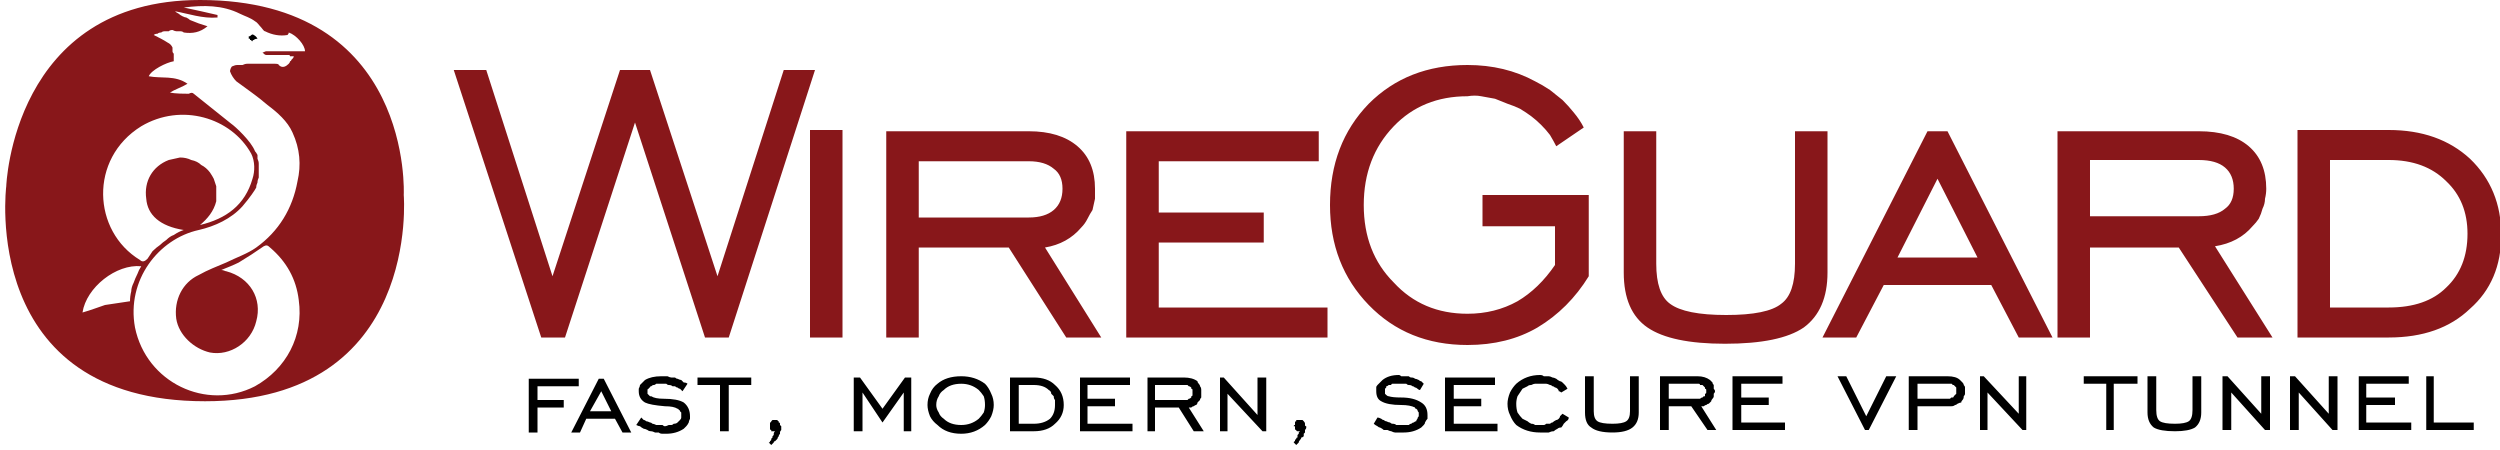
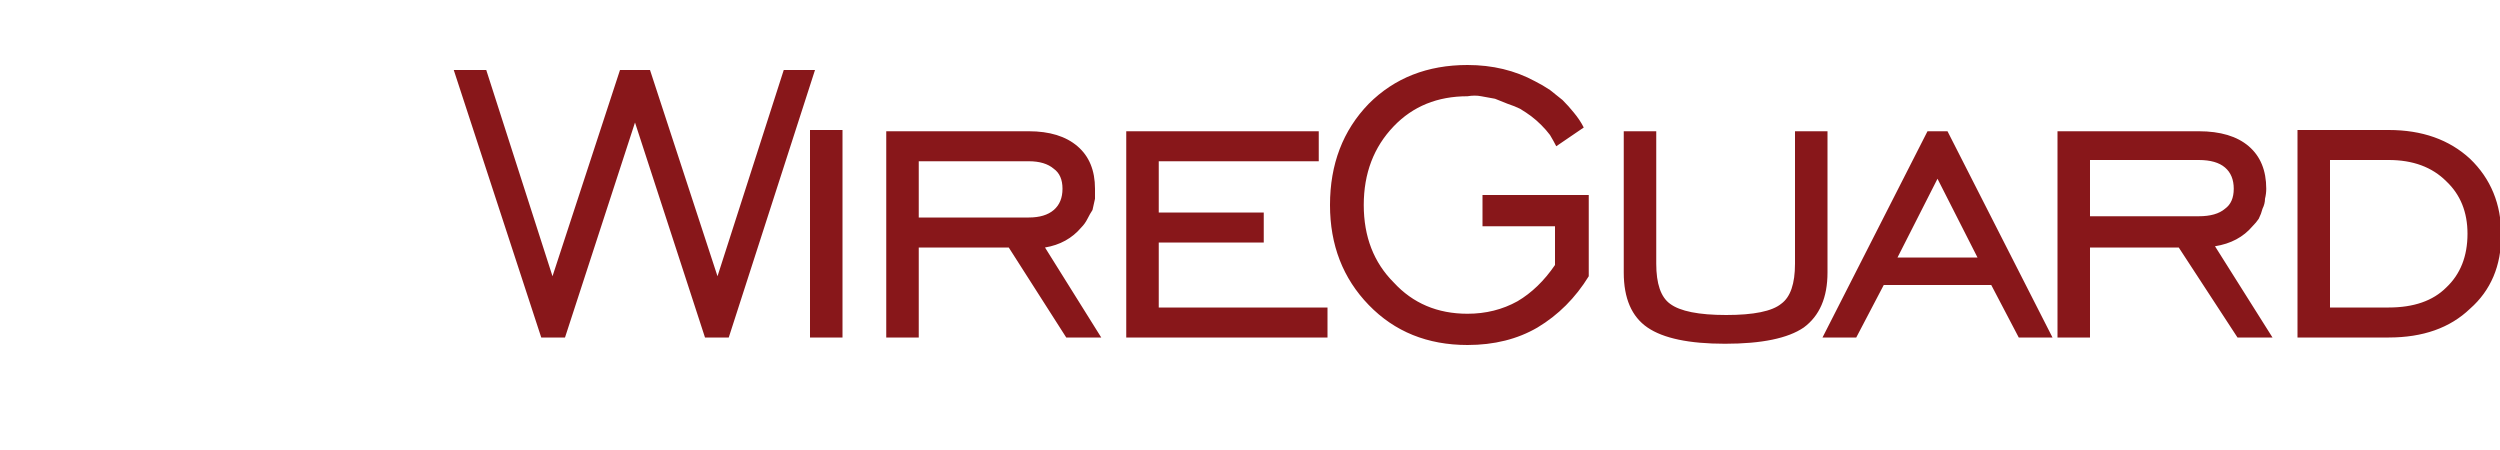
<svg xmlns="http://www.w3.org/2000/svg" version="1.2" viewBox="0 0 200 36" width="200" height="36">
  <title>wireguard_@hostaddon</title>
  <style>
		.s0 { fill: #88171a } 
		.s1 { fill: #000000 } 
	</style>
  <g>
    <path class="s0" d="m43.3 27l-7-21.4h2.6l5.3 16.5 5.4-16.5h2.4l5.4 16.5 5.3-16.5h2.5l-6.9 21.4h-1.9l-5.6-17.2-5.6 17.2c0 0-1.9 0-1.9 0zm21.5 0v-16.6h2.6v16.6zm8.7-7.2v7.2h-2.6v-16.5h11.4q2.5 0 3.9 1.2 1.4 1.2 1.4 3.4 0 0.4 0 0.8-0.1 0.5-0.2 0.9-0.2 0.3-0.4 0.7-0.2 0.4-0.5 0.7-1.1 1.3-2.9 1.6l4.5 7.2h-2.8l-4.6-7.2c0 0-7.2 0-7.2 0zm0-2.4h8.8q1.3 0 2-0.6 0.7-0.6 0.7-1.7 0-1.1-0.7-1.6-0.7-0.6-2-0.6h-8.8c0 0 0 4.5 0 4.5zm16.6 9.6v-16.5h15.4v2.4h-12.8v4.1h8.4v2.4h-8.4v5.2h13.5v2.4c0 0-16.1 0-16.1 0zm34.3-5.8v-3.1h-5.8v-2.5h8.5v6.5q-1.6 2.6-4.1 4.1-2.4 1.4-5.6 1.4-4.8 0-7.9-3.2-3.1-3.2-3.1-8 0-4.9 3.1-8.1 3.1-3.1 7.9-3.1 3 0 5.4 1.3 0.6 0.3 1.2 0.7 0.5 0.4 1 0.8 0.5 0.5 0.9 1 0.5 0.6 0.8 1.2l-2.2 1.5q-0.2-0.4-0.5-0.9-0.3-0.4-0.7-0.8-0.4-0.4-0.8-0.7-0.4-0.3-0.9-0.6-0.4-0.2-1-0.4-0.5-0.2-1-0.4-0.5-0.1-1.1-0.2-0.5-0.1-1.1 0-3.6 0-5.9 2.4-2.4 2.5-2.4 6.3 0 3.8 2.4 6.2 2.3 2.5 5.9 2.5 2.2 0 4-1 1.7-1 3-2.9zm5.5-10.7h2.6v10.6q0 2.4 1.1 3.2 1.2 0.9 4.5 0.9 3.3 0 4.4-0.9 1.1-0.8 1.1-3.2v-10.6h2.6v11.3q0 3-1.9 4.4-1.9 1.3-6.3 1.3-4.3 0-6.2-1.3-1.9-1.3-1.9-4.4c0 0 0-11.3 0-11.3zm15.9 16.5l8.4-16.5h1.6l8.4 16.5h-2.7l-2.2-4.2h-8.6l-2.2 4.2zm6-6.4h6.4l-3.2-6.3zm15.4-0.8v7.2h-2.6v-16.5h11.3q2.6 0 4 1.2 1.4 1.2 1.4 3.4 0 0.4-0.1 0.8 0 0.4-0.2 0.8-0.1 0.4-0.3 0.8-0.2 0.3-0.5 0.6-1.1 1.3-3 1.6l4.6 7.3h-2.8l-4.7-7.2c0 0-7.1 0-7.1 0zm0-2.5h8.7q1.4 0 2.1-0.6 0.7-0.5 0.7-1.6 0-1.1-0.7-1.7-0.7-0.6-2.1-0.6h-8.7c0 0 0 4.5 0 4.5zm23.9-6.9q4 0 6.5 2.3 2.5 2.4 2.5 6.1 0 3.7-2.5 5.9-2.4 2.3-6.5 2.3h-7.3v-16.6c0 0 7.3 0 7.3 0zm0 2.4h-4.7v11.8h4.7q3 0 4.6-1.6 1.7-1.6 1.7-4.3 0-2.6-1.7-4.2-1.7-1.7-4.6-1.7z" />
-     <path class="s1" d="m43 32.6v2h-0.7v-4.3h4v0.6h-3.3v1.1h2.1v0.6c0 0-2.1 0-2.1 0zm2.7 2l2.2-4.3h0.4l2.2 4.3h-0.7l-0.6-1.1h-2.3l-0.5 1.1c0 0-0.7 0-0.7 0zm1.5-1.7h1.7l-0.8-1.6zm3.7 1.1l0.4-0.6q0.1 0.1 0.2 0.2 0.1 0 0.2 0.1 0.1 0 0.3 0.1 0.1 0 0.2 0.1 0.1 0 0.3 0.1 0.1 0 0.2 0 0.1 0 0.3 0 0.1 0.1 0.2 0.1 0.1 0 0.3-0.1 0.1 0 0.2 0 0.1 0 0.2-0.1 0.2 0 0.3-0.1 0 0 0.1-0.1 0.1-0.1 0.1-0.1 0.1-0.1 0.1-0.2 0-0.1 0-0.2 0-0.1 0-0.2 0 0-0.1-0.1 0-0.1-0.1-0.1 0-0.1-0.1-0.1-0.3-0.2-1-0.2-1.2-0.1-1.6-0.3-0.5-0.3-0.5-0.9 0-0.1 0-0.2 0.1-0.2 0.1-0.3 0.1-0.1 0.2-0.2 0.1-0.1 0.2-0.2 0.5-0.3 1.3-0.3 0.1 0 0.3 0 0.1 0 0.2 0 0.2 0.1 0.3 0.1 0.1 0 0.3 0 0.1 0.1 0.2 0.1 0.2 0.1 0.3 0.1 0.1 0.1 0.2 0.2 0.2 0 0.3 0.1l-0.4 0.6q-0.1-0.1-0.2-0.2-0.1 0-0.2-0.1-0.1 0-0.2-0.1-0.1 0-0.2 0-0.1-0.1-0.3-0.1-0.1 0-0.2-0.1-0.1 0-0.2 0-0.1 0-0.2 0-0.1 0-0.2 0-0.1 0-0.2 0-0.1 0.1-0.2 0.1-0.1 0-0.2 0.1-0.1 0-0.1 0.1-0.1 0-0.1 0.1-0.1 0-0.1 0.1 0 0.1 0 0.1 0 0.1 0 0.2 0 0 0.1 0.1 0 0 0.1 0.1 0 0 0.1 0 0.3 0.2 1 0.2 1.1 0 1.6 0.3 0.5 0.4 0.5 1.1 0 0.1 0 0.2-0.1 0.2-0.1 0.3-0.1 0.2-0.2 0.3-0.1 0.1-0.2 0.2-0.6 0.4-1.4 0.4-0.2 0-0.3 0-0.2 0-0.3-0.1-0.2 0-0.3 0-0.2-0.1-0.3-0.1-0.2 0-0.3-0.1-0.2-0.1-0.3-0.1-0.2-0.1-0.3-0.2-0.1 0-0.3-0.1zm6.7 0.5v-3.7h-1.8v-0.6h4.3v0.6h-1.8v3.7c0 0-0.7 0-0.7 0zm3.9 0.9q0.1 0 0.1-0.1 0 0 0.1-0.1 0-0.1 0-0.1 0.1-0.1 0.1-0.1 0-0.1 0-0.1 0.1-0.1 0.1-0.1 0-0.1 0-0.1 0-0.1 0.1-0.2h-0.1q0 0-0.1 0 0 0 0 0-0.1 0-0.1 0 0-0.1 0-0.1-0.1 0-0.1-0.1 0 0 0 0 0-0.1 0-0.1 0-0.1 0-0.1 0-0.1 0-0.1 0-0.1 0-0.1 0-0.1 0-0.1 0.1 0 0.1-0.1 0 0 0 0 0.1-0.1 0.1-0.1 0.1 0 0.1 0 0.1 0 0.1 0 0 0 0.1 0 0 0 0.1 0 0 0.1 0.1 0.1 0 0 0 0.1 0.1 0 0.1 0.1 0 0 0 0.1 0.1 0.1 0.1 0.1 0 0.1 0 0.2 0 0.1 0 0.1-0.1 0.1-0.1 0.2 0 0.1 0 0.1-0.1 0.1-0.1 0.2-0.1 0.1-0.1 0.2-0.1 0.1-0.2 0.2-0.1 0-0.1 0.1-0.1 0.1-0.2 0.2zm6.8-0.9v-4.3h0.5l1.8 2.5 1.8-2.5h0.5v4.3h-0.6v-3.1l-1.7 2.4-1.6-2.4v3.1c0 0-0.7 0-0.7 0zm8.6 0.2q-1.2 0-1.9-0.7-0.4-0.3-0.6-0.7-0.2-0.5-0.2-0.9 0-0.5 0.2-0.9 0.2-0.5 0.6-0.8 0.7-0.6 1.9-0.6 1.1 0 1.9 0.6 0.3 0.3 0.5 0.8 0.2 0.4 0.2 0.9 0 0.4-0.2 0.9-0.2 0.4-0.5 0.7-0.8 0.7-1.9 0.7zm0-0.7q0.8 0 1.4-0.5 0.2-0.2 0.4-0.5 0.1-0.3 0.1-0.6 0-0.4-0.1-0.7-0.2-0.3-0.4-0.5-0.6-0.5-1.4-0.5-0.9 0-1.4 0.5-0.3 0.2-0.4 0.5-0.2 0.3-0.2 0.7 0 0.3 0.2 0.6 0.1 0.3 0.4 0.5 0.5 0.5 1.4 0.5zm5.8-3.8q1.1 0 1.7 0.6 0.7 0.6 0.7 1.6 0 0.9-0.7 1.5-0.6 0.6-1.7 0.6h-1.9v-4.3c0 0 1.9 0 1.9 0zm0 0.6h-1.2v3.1h1.2q0.8 0 1.3-0.4 0.4-0.4 0.4-1.1 0-0.2 0-0.4-0.1-0.1-0.1-0.3-0.1-0.1-0.2-0.2 0-0.2-0.2-0.3-0.4-0.4-1.2-0.4zm3.7 3.7v-4.3h4v0.6h-3.4v1.1h2.2v0.6h-2.2v1.4h3.6v0.6c0 0-4.2 0-4.2 0zm6-1.9v1.9h-0.6v-4.3h2.9q0.7 0 1.1 0.3 0 0.1 0.1 0.2 0.1 0.1 0.1 0.2 0.1 0.1 0.1 0.3 0 0.1 0 0.2 0 0.1 0 0.2 0 0.1 0 0.2-0.1 0.1-0.1 0.2-0.1 0.1-0.2 0.2 0 0.1-0.1 0.2-0.1 0-0.2 0.1-0.1 0-0.2 0.1-0.1 0-0.2 0l1.2 1.9h-0.8l-1.2-1.9c0 0-1.9 0-1.9 0zm0-0.6h2.3q0.1 0 0.2 0 0 0 0.1 0 0.1-0.1 0.1-0.1 0.1 0 0.2-0.1 0 0 0-0.1 0.1 0 0.1-0.1 0 0 0-0.1 0 0 0-0.1 0-0.1 0-0.1 0-0.1 0-0.1 0-0.1-0.1-0.1 0-0.1 0-0.1-0.1-0.1-0.2-0.1 0 0-0.1-0.1-0.1 0-0.1 0-0.1 0-0.2 0h-2.3c0 0 0 1.2 0 1.2zm5.2 2.5v-4.3h0.3l2.7 3v-3h0.7v4.3h-0.3l-2.8-3v3c0 0-0.6 0-0.6 0zm5.9 0.9q0-0.1 0.1-0.1 0-0.1 0-0.1 0.1-0.1 0.1-0.1 0-0.1 0.1-0.1 0-0.1 0-0.2 0 0 0.1-0.1 0 0 0-0.1 0 0 0.1-0.1h-0.1q0 0-0.1 0 0 0 0 0-0.1 0-0.1-0.1 0 0 0 0-0.1 0-0.1-0.1 0 0 0-0.1 0 0 0-0.1-0.1 0-0.1 0 0-0.1 0.1-0.1 0-0.1 0-0.1 0-0.1 0-0.1 0-0.1 0.1-0.1 0 0 0-0.1 0.1 0 0.1 0 0.1 0 0.1 0 0 0 0.1 0 0 0 0.1 0 0 0 0.1 0 0 0 0.1 0.1 0 0 0 0 0.1 0.1 0.1 0.2 0 0 0 0.1 0 0.1 0.1 0.1 0 0.1 0 0.1 0 0.1-0.1 0.2 0 0.1 0 0.2 0 0-0.1 0.1 0 0.1 0 0.2-0.1 0.1-0.2 0.1 0 0.1-0.1 0.2-0.1 0.1-0.1 0.2-0.1 0.1-0.2 0.2zm6.4-1.5l0.3-0.5q0.1 0 0.3 0.1 0.1 0.1 0.2 0.1 0.1 0.1 0.2 0.1 0.2 0.1 0.3 0.1 0.1 0.1 0.2 0.1 0.2 0 0.3 0.1 0.1 0 0.2 0 0.2 0 0.3 0 0.1 0 0.2 0 0.2 0 0.3 0 0.1-0.1 0.2-0.1 0.1-0.1 0.2-0.1 0.1-0.1 0.2-0.1 0-0.1 0.1-0.2 0-0.1 0.1-0.2 0 0 0-0.1 0-0.1 0-0.2-0.1-0.1-0.1-0.2 0 0-0.1-0.1-0.1 0-0.1-0.1-0.4-0.2-1.1-0.2-1.1 0-1.6-0.3-0.4-0.2-0.4-0.8 0-0.1 0-0.3 0-0.1 0.1-0.2 0.1-0.1 0.2-0.2 0.1-0.1 0.2-0.2 0.5-0.4 1.3-0.4 0.1 0 0.2 0.1 0.2 0 0.3 0 0.1 0 0.3 0 0.1 0.1 0.2 0.1 0.2 0 0.3 0.1 0.1 0 0.3 0.1 0.1 0.1 0.2 0.1 0.1 0.1 0.2 0.2l-0.3 0.5q-0.1 0-0.2-0.1-0.1-0.1-0.2-0.1-0.1-0.1-0.2-0.1-0.1-0.1-0.3-0.1-0.1 0-0.2-0.1-0.1 0-0.2 0-0.1 0-0.2 0-0.1 0-0.2 0-0.1 0-0.3 0-0.1 0-0.2 0-0.1 0-0.1 0.1-0.1 0-0.2 0-0.1 0.1-0.2 0.1 0 0.1 0 0.1-0.1 0.1-0.1 0.1 0 0.1 0 0.2 0 0.1 0 0.1 0 0.1 0 0.1 0.1 0.1 0.1 0.1 0.1 0.1 0.2 0.1 0.3 0.1 1 0.1 1 0 1.6 0.4 0.5 0.3 0.5 1 0 0.2 0 0.3-0.1 0.1-0.2 0.3 0 0.1-0.1 0.2-0.1 0.1-0.2 0.2-0.6 0.4-1.4 0.4-0.2 0-0.3 0-0.2 0-0.4 0-0.1 0-0.3-0.1-0.1 0-0.3-0.1-0.1 0-0.3 0-0.1-0.1-0.3-0.2-0.1 0-0.2-0.1-0.2-0.1-0.3-0.2zm5.7 0.6v-4.3h4v0.6h-3.3v1.1h2.2v0.6h-2.2v1.4h3.5v0.6c0 0-4.2 0-4.2 0zm9.9-1.1q0 0.2-0.2 0.3-0.1 0.1-0.2 0.2-0.1 0.2-0.2 0.3-0.2 0-0.3 0.1-0.2 0.1-0.3 0.2-0.2 0-0.4 0.1-0.2 0-0.3 0-0.2 0-0.4 0-1.1 0-1.9-0.6-0.3-0.3-0.5-0.8-0.2-0.4-0.2-0.9 0-0.4 0.2-0.9 0.2-0.4 0.5-0.7 0.8-0.7 1.9-0.7 0.2 0 0.3 0.1 0.2 0 0.4 0 0.1 0 0.3 0.1 0.1 0 0.3 0.1 0.1 0.1 0.3 0.2 0.1 0 0.2 0.1 0.1 0.1 0.2 0.2 0.1 0.1 0.2 0.3l-0.5 0.3q-0.1-0.1-0.2-0.1 0-0.1-0.1-0.2-0.1-0.1-0.2-0.1-0.1-0.1-0.2-0.1-0.1-0.1-0.2-0.1-0.2-0.1-0.3-0.1-0.1 0-0.2 0-0.2 0-0.3 0-0.2 0-0.4 0-0.1 0-0.3 0.1-0.2 0-0.3 0.1-0.2 0.1-0.4 0.2-0.2 0.3-0.4 0.6-0.1 0.3-0.1 0.6 0 0.4 0.1 0.7 0.2 0.3 0.4 0.5 0.2 0.1 0.4 0.2 0.1 0.1 0.3 0.2 0.2 0 0.3 0.1 0.2 0 0.4 0 0.1 0 0.3 0 0.1 0 0.2-0.1 0.2 0 0.3 0 0.1-0.1 0.2-0.1 0.1-0.1 0.3-0.2 0.1 0 0.2-0.1 0.1-0.1 0.1-0.2 0.1-0.1 0.2-0.2zm1.3-3.3h0.7v2.8q0 0.6 0.3 0.8 0.3 0.2 1.2 0.2 0.8 0 1.1-0.2 0.3-0.2 0.3-0.8v-2.8h0.7v2.9q0 0.8-0.5 1.2-0.5 0.4-1.6 0.4-1.2 0-1.7-0.4-0.5-0.3-0.5-1.2c0 0 0-2.9 0-2.9zm6.7 2.4v1.9h-0.7v-4.3h3q0.6 0 1 0.3 0.1 0.1 0.2 0.2 0 0.1 0.1 0.2 0 0.1 0 0.3 0.1 0.1 0.1 0.2 0 0.1-0.1 0.2 0 0.1 0 0.2 0 0.1-0.1 0.2-0.1 0.1-0.1 0.2-0.1 0.1-0.2 0.2-0.1 0-0.2 0.1-0.1 0-0.2 0.1-0.1 0-0.2 0l1.2 1.9h-0.7l-1.3-1.9c0 0-1.8 0-1.8 0zm0-0.6h2.3q0 0 0.1 0 0.1 0 0.1 0 0.1-0.1 0.2-0.1 0 0 0.1-0.1 0 0 0.1 0 0-0.1 0-0.2 0.1 0 0.1-0.1 0 0 0-0.1 0-0.1 0-0.1 0-0.1-0.1-0.1 0-0.1 0-0.1-0.1-0.1-0.1-0.1-0.1-0.1-0.1-0.1-0.1 0-0.2 0 0-0.1-0.1-0.1-0.1 0-0.1 0h-2.3c0 0 0 1.2 0 1.2zm5.1 2.5v-4.3h4v0.6h-3.3v1.1h2.2v0.6h-2.2v1.4h3.5v0.6c0 0-4.2 0-4.2 0zm10.9 0h-0.3l-2.2-4.3h0.7l1.6 3.2 1.6-3.2h0.8zm3.9-1.9v1.9h-0.7v-4.3h3.1q0.7 0 1 0.3 0.1 0.1 0.2 0.2 0.1 0.1 0.1 0.2 0.1 0.1 0.1 0.2 0 0.1 0 0.3 0 0.1 0 0.2 0 0.1-0.1 0.2 0 0.2-0.1 0.3-0.1 0.1-0.1 0.2-0.1 0-0.3 0.1-0.1 0.1-0.2 0.1-0.1 0.1-0.3 0.1-0.1 0-0.2 0c0 0-2.5 0-2.5 0zm0-0.6h2.4q0.1 0 0.2 0 0 0 0.1-0.1 0.1 0 0.1 0 0.1 0 0.1-0.1 0.1-0.1 0.2-0.2 0-0.1 0-0.2 0-0.1 0-0.3-0.1-0.1-0.2-0.2 0 0-0.1 0 0-0.1-0.1-0.1-0.1 0-0.1 0-0.1 0-0.2 0h-2.4c0 0 0 1.2 0 1.2zm5 2.5v-4.3h0.3l2.8 3v-3h0.6v4.3h-0.3l-2.8-3v3c0 0-0.6 0-0.6 0zm10.1 0v-3.7h-1.8v-0.6h4.3v0.6h-1.9v3.7c0 0-0.6 0-0.6 0zm3.3-4.3h0.7v2.7q0 0.7 0.3 0.9 0.3 0.2 1.2 0.2 0.8 0 1.1-0.2 0.3-0.2 0.3-0.9v-2.7h0.7v2.9q0 0.8-0.5 1.2-0.5 0.3-1.6 0.3-1.2 0-1.7-0.3-0.5-0.4-0.5-1.2c0 0 0-2.9 0-2.9zm6 4.3v-4.3h0.4l2.7 3v-3h0.7v4.3h-0.4l-2.7-3v3c0 0-0.7 0-0.7 0zm5.4 0v-4.3h0.4l2.7 3v-3h0.7v4.3h-0.4l-2.7-3v3c0 0-0.7 0-0.7 0zm5.5 0v-4.3h4v0.6h-3.4v1.1h2.3v0.6h-2.3v1.4h3.6v0.6c0 0-4.2 0-4.2 0zm5.4 0v-4.3h0.6v3.7h3.2v0.6c0 0-3.8 0-3.8 0z" />
-     <path class="s0" d="m32.3 15.6c0 0 0.8-15.6-16.3-15.6-15 0-15.5 14.9-15.5 14.9 0 0-2.2 17.2 15.9 17.2 17.3 0 15.9-16.5 15.9-16.5zm-21-5.5c3.2-1.9 7.2-0.7 8.8 2.2 0.3 0.6 0.3 1.4 0.1 2-0.6 2.1-2.1 3.2-4.2 3.7 0.6-0.5 1.1-1.1 1.3-1.9q0-0.3 0-0.6 0-0.3 0-0.6-0.1-0.3-0.2-0.6-0.1-0.2-0.3-0.5-0.3-0.4-0.7-0.6-0.3-0.3-0.8-0.4-0.4-0.2-0.9-0.2-0.5 0.1-0.9 0.2c-1.3 0.5-2 1.7-1.8 3.1 0.1 1.3 1.1 2.2 3 2.5-0.3 0.1-0.5 0.2-0.8 0.4q-0.3 0.1-0.6 0.4-0.3 0.2-0.5 0.4-0.3 0.2-0.6 0.5-0.2 0.3-0.4 0.6c-0.2 0.2-0.4 0.3-0.6 0.1-3.8-2.3-4.1-8.1 0.1-10.7zm-2.9 14.3c-0.6 0.2-1.1 0.4-1.8 0.6 0.3-2 2.7-3.9 4.7-3.7q-0.2 0.3-0.3 0.6-0.2 0.4-0.3 0.7-0.2 0.4-0.2 0.7-0.1 0.4-0.1 0.8c-0.7 0.1-1.3 0.2-2 0.3zm12.9-20q0.9 0 1.8 0 0.1 0 0.1 0.1 0.1 0 0.1 0 0.1 0 0.1 0 0.1 0 0.1 0 0 0.1-0.1 0.2 0 0-0.1 0.1 0 0.1-0.1 0.1 0 0.1-0.1 0.2c-0.2 0.2-0.5 0.4-0.8 0.1 0-0.1-0.2-0.1-0.4-0.1q-0.8 0-1.7 0-0.2 0-0.4 0-0.2 0-0.4 0.1-0.2 0-0.4 0-0.2 0-0.4 0.1c-0.1 0-0.2 0.3-0.2 0.4 0.1 0.3 0.3 0.6 0.5 0.8 0.8 0.6 1.7 1.2 2.5 1.9 0.8 0.6 1.6 1.3 2 2.2 0.6 1.3 0.7 2.6 0.4 3.9-0.4 2.2-1.5 4-3.3 5.3-0.7 0.5-1.6 0.8-2.4 1.2-0.7 0.3-1.5 0.6-2.2 1-1.3 0.6-2 2-1.8 3.5 0.2 1.3 1.4 2.4 2.7 2.7 1.6 0.3 3.3-0.8 3.7-2.5 0.5-1.8-0.5-3.5-2.4-4-0.1 0-0.2-0.1-0.4-0.1 0.5-0.2 1-0.4 1.4-0.6q1-0.6 2-1.3c0.2-0.1 0.3-0.1 0.5 0.1q2 1.7 2.3 4.2c0.4 2.9-1 5.5-3.5 6.9-3.9 2-8.7-0.3-9.6-4.7-0.7-3.8 1.9-7.1 5.1-7.8 1.3-0.3 2.6-0.9 3.5-1.9 0.6-0.7 1-1.3 1.1-1.5q0-0.2 0.1-0.4 0-0.2 0.1-0.4 0-0.2 0-0.4 0-0.2 0-0.4 0-0.2 0-0.3 0-0.2-0.1-0.4 0-0.1 0-0.3-0.1-0.2-0.2-0.3c-0.3-0.8-1.6-2-1.9-2.2l-3-2.4c-0.1-0.1-0.2-0.1-0.4 0-0.3 0-1.1 0-1.5-0.1 0.3-0.2 1.1-0.5 1.4-0.7-1-0.7-2.1-0.4-3.1-0.6 0.2-0.5 1.4-1.1 2-1.2q0-0.2 0-0.3 0-0.1 0-0.3-0.1-0.1-0.1-0.2 0-0.2 0-0.3c-0.1-0.2-0.2-0.3-0.4-0.4-0.3-0.2-0.7-0.4-1.1-0.6q0.1-0.1 0.3-0.1 0.1-0.1 0.3-0.1 0.1-0.1 0.3-0.1 0.1 0 0.3 0 0.1-0.1 0.3-0.1 0.2 0.1 0.3 0.1 0.2 0 0.3 0 0.2 0 0.3 0.1c0.7 0.1 1.3 0 1.9-0.5q-0.7-0.2-1.4-0.5-0.1-0.1-0.3-0.2-0.1 0-0.3-0.1-0.2-0.1-0.3-0.2-0.2-0.1-0.3-0.2c1.1 0.2 2.2 0.6 3.4 0.5q0-0.1 0-0.2c-0.9-0.2-1.7-0.4-2.7-0.6 1.6-0.2 3.1-0.2 4.5 0.5 0.4 0.2 0.8 0.3 1.2 0.6 0.2 0.1 0.3 0.3 0.5 0.5 0.1 0.1 0.2 0.3 0.3 0.3 0.6 0.3 1.2 0.4 1.8 0.3q0.1-0.1 0.1-0.2c0.6 0.2 1.3 1 1.3 1.5q-1.5 0-3.1 0c-0.1 0-0.2 0.1-0.3 0.1 0.1 0.1 0.2 0.2 0.3 0.2z" />
-     <path class="s1" d="m20 2.9q-0.1 0-0.1 0 0 0.1 0 0.1 0 0 0 0.1 0 0 0.1 0 0 0.1 0 0.1 0 0 0.1 0 0 0.1 0.1 0.1 0-0.1 0.1-0.1 0.1-0.1 0.3-0.1-0.1-0.2-0.3-0.3c-0.1-0.1-0.2 0-0.3 0.1z" />
  </g>
</svg>